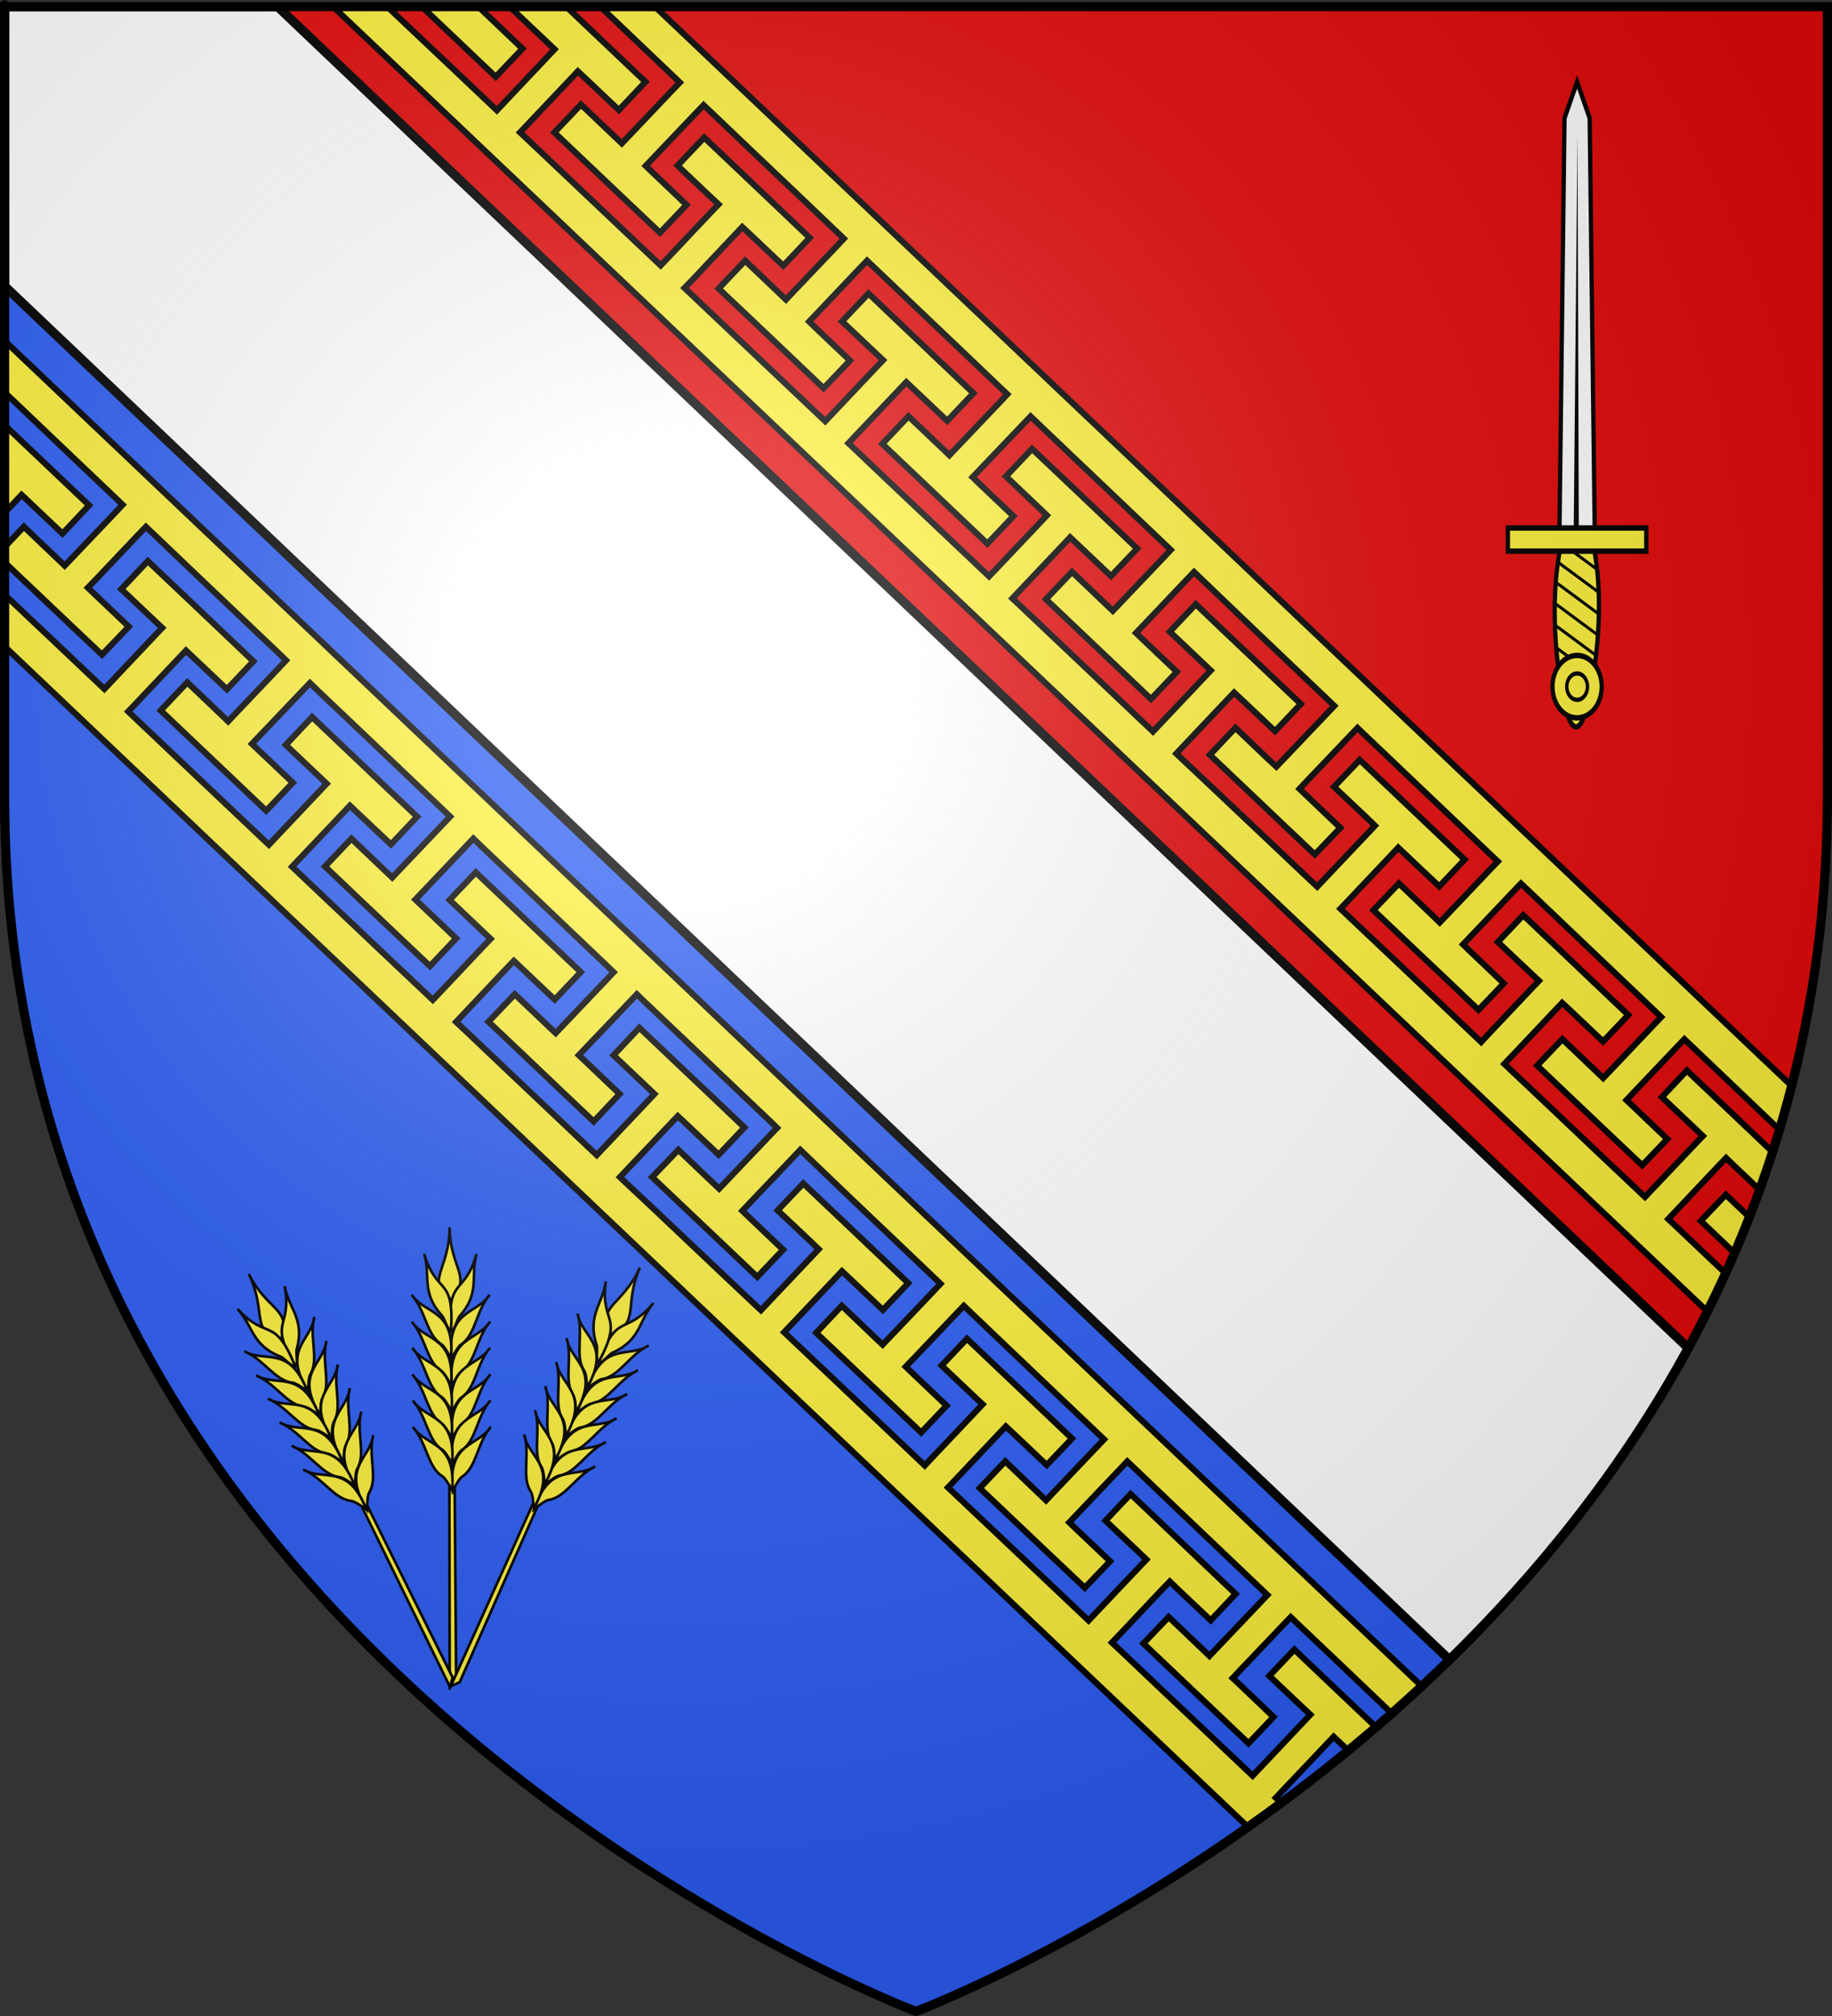
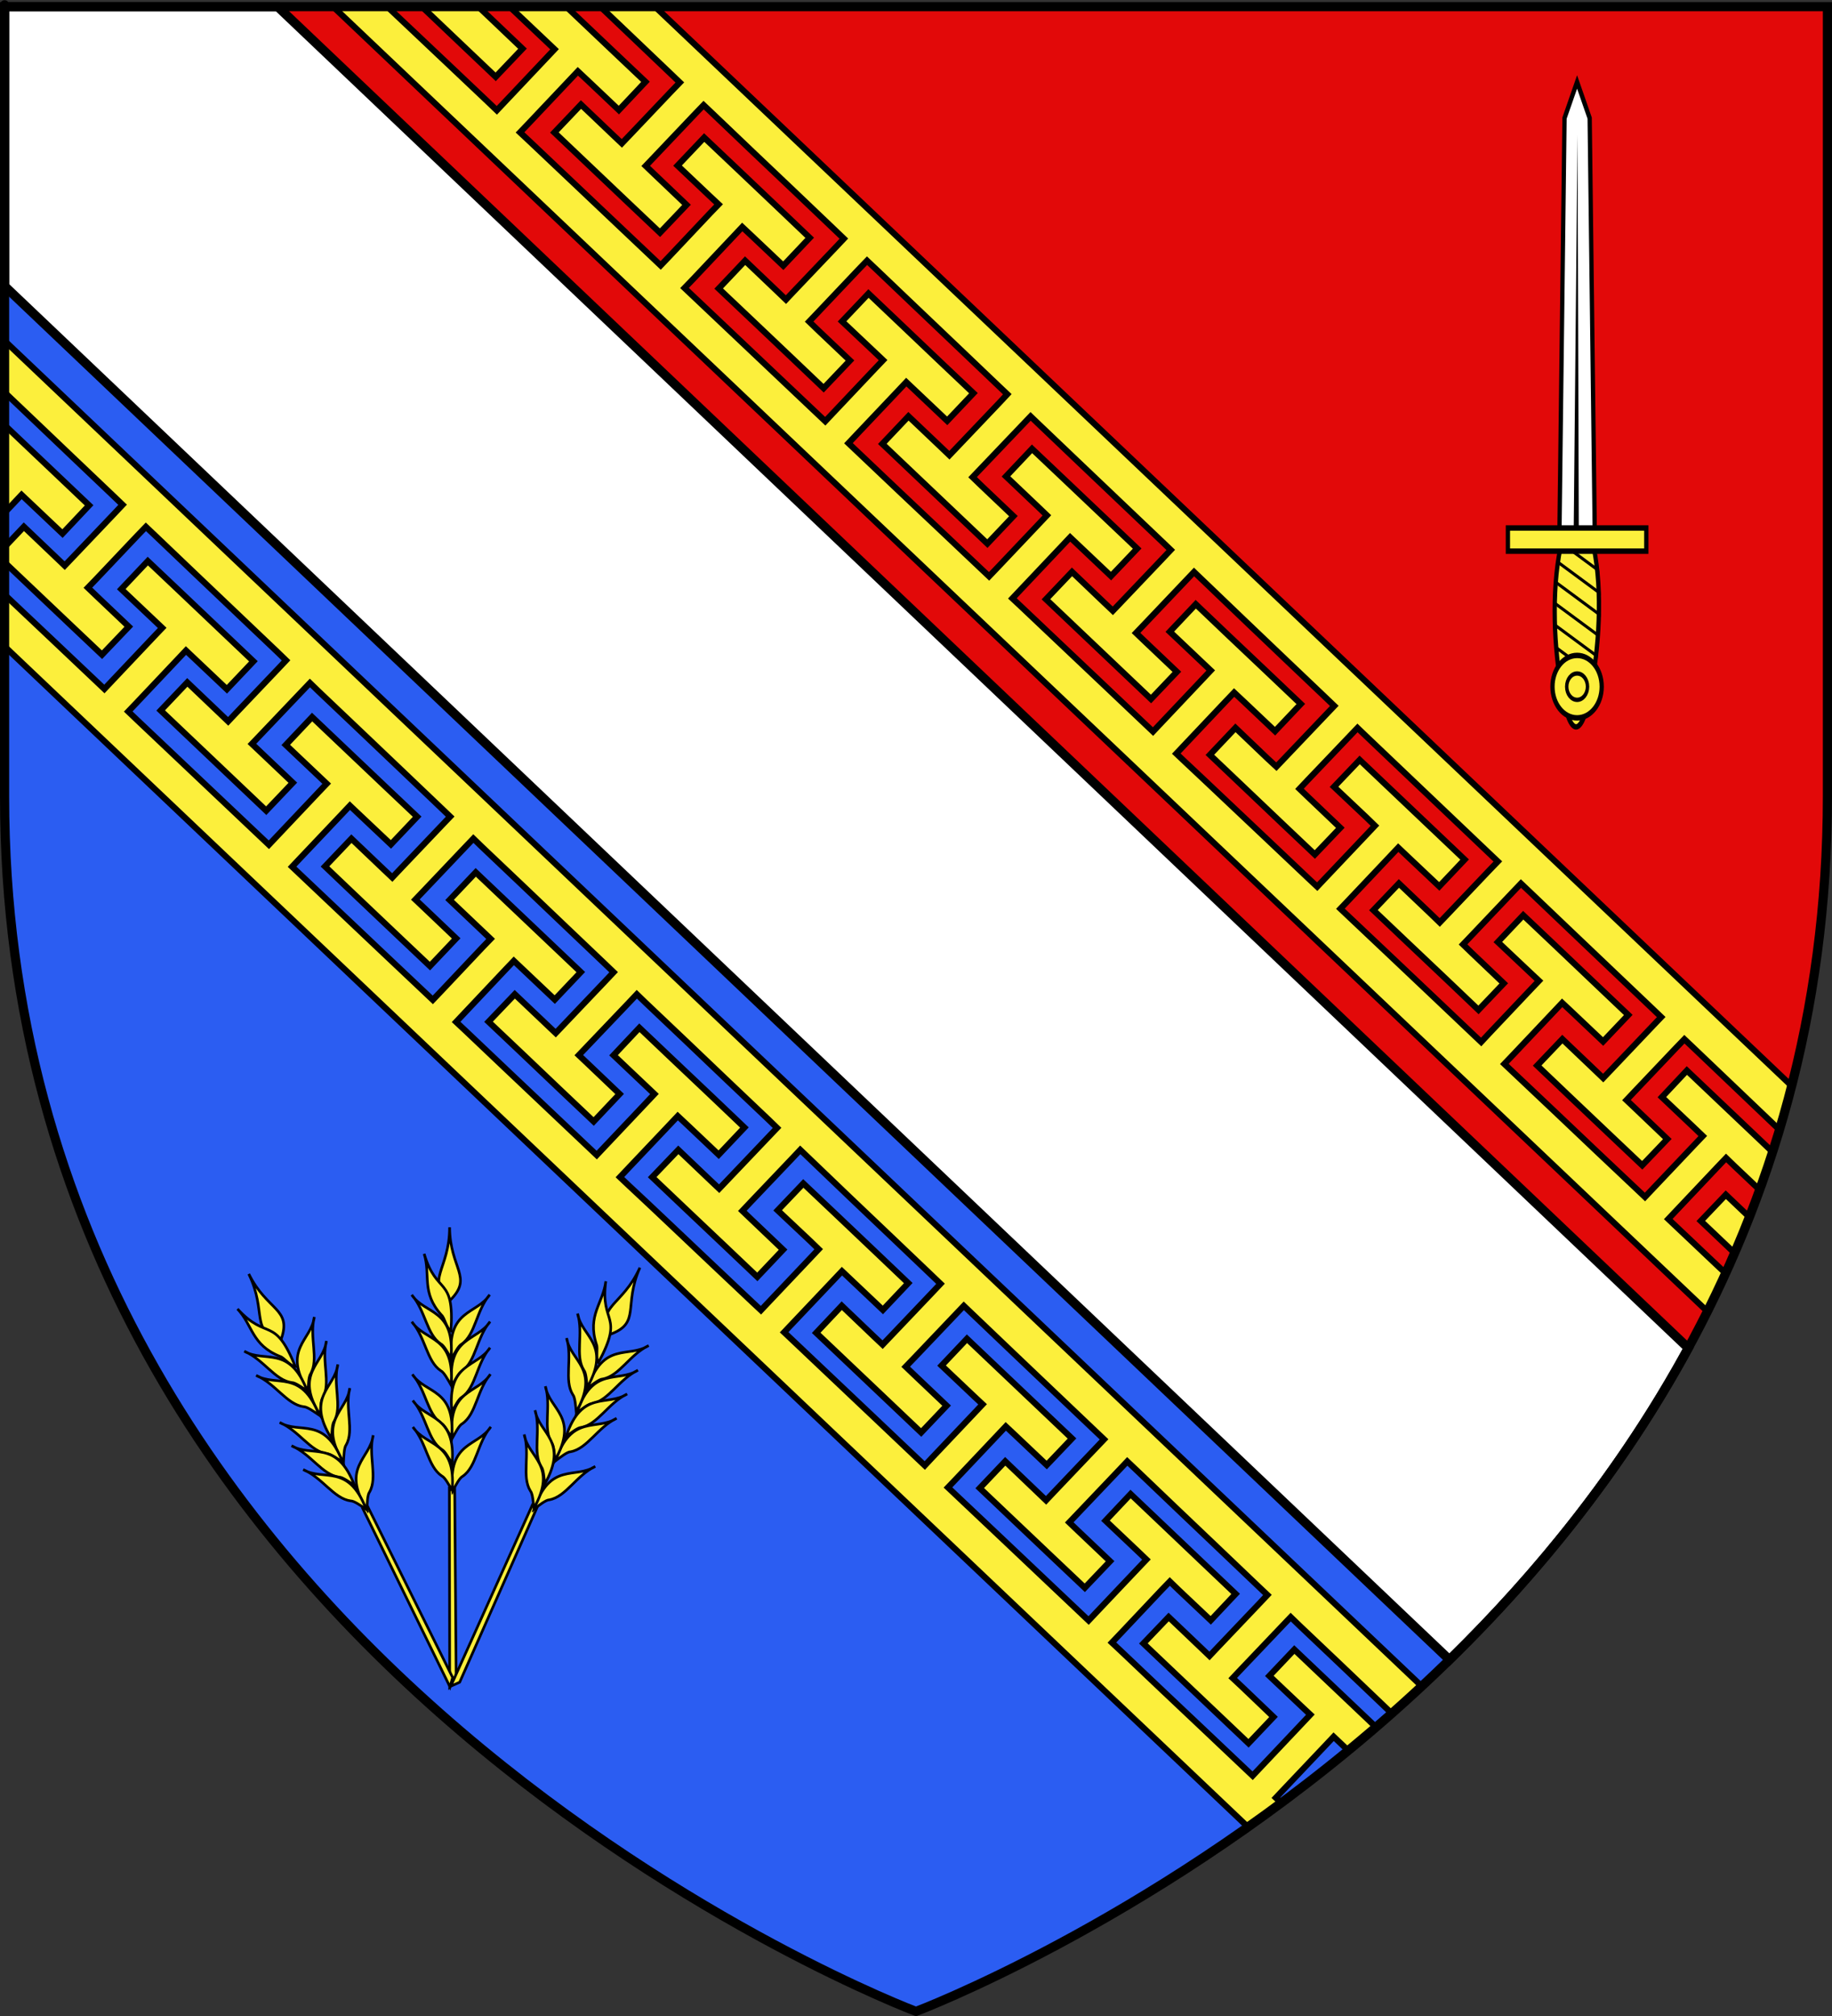
<svg xmlns="http://www.w3.org/2000/svg" xmlns:ns1="http://sodipodi.sourceforge.net/DTD/sodipodi-0.dtd" xmlns:ns2="http://www.inkscape.org/namespaces/inkscape" xmlns:xlink="http://www.w3.org/1999/xlink" height="660" width="600" version="1.0" id="svg2" ns1:version="0.32" ns2:version="0.45.1" ns1:docname="Blason_ville_fr_Mailly-le_Camp_(Aube).svg" ns1:docbase="\Users\Augustin\Documents\heral\communes\Aube" ns2:export-filename="/Users/olivier/Desktop/Blason Rouge/Blason_Vide_3D.png" ns2:export-xdpi="144" ns2:export-ydpi="144" ns2:output_extension="org.inkscape.output.svg.inkscape">
  <rect width="100%" height="100%" fill="#333333" stroke="none" />
  <ns1:namedview ns2:window-height="750" ns2:window-width="1280" ns2:pageshadow="2" ns2:pageopacity="0.0" guidetolerance="10.0" gridtolerance="10.0" objecttolerance="10.0" borderopacity="1.0" bordercolor="#666666" pagecolor="#ffffff" id="base" showgrid="false" height="660px" ns2:zoom="0.77272694" ns2:cx="299.99999" ns2:cy="329.99986" ns2:window-x="-8" ns2:window-y="-8" ns2:current-layer="layer4" showguides="true" ns2:guide-bbox="true" />
  <desc id="desc4">Flag of Canton of Valais (Wallis)</desc>
  <defs id="defs6">
    <linearGradient id="linearGradient2893">
      <stop style="stop-color:white;stop-opacity:0.314;" offset="0" id="stop2895" />
      <stop id="stop2897" offset="0.19" style="stop-color:white;stop-opacity:0.251;" />
      <stop style="stop-color:#6b6b6b;stop-opacity:0.125;" offset="0.6" id="stop2901" />
      <stop style="stop-color:black;stop-opacity:0.125;" offset="1" id="stop2899" />
    </linearGradient>
    <radialGradient ns2:collect="always" xlink:href="#linearGradient2893" id="radialGradient3163" gradientUnits="userSpaceOnUse" gradientTransform="matrix(1.353,0,0,1.349,-77.629,-85.747)" cx="221.445" cy="226.331" fx="221.445" fy="226.331" r="300" />
    <linearGradient y2="272.362" x2="442.548" y1="272.362" x1="3.506" gradientTransform="matrix(0.209,0,0,0.209,-180.174,206.924)" gradientUnits="userSpaceOnUse" id="linearGradient4841" xlink:href="#linearGradient1732" ns2:collect="always" />
    <linearGradient y2="272.362" x2="442.548" y1="272.362" x1="3.506" gradientTransform="matrix(0.209,0,0,0.209,-225.237,175.99)" gradientUnits="userSpaceOnUse" id="linearGradient4839" xlink:href="#linearGradient1732" ns2:collect="always" />
    <linearGradient y2="272.362" x2="442.548" y1="272.362" x1="3.506" gradientTransform="matrix(0.209,0,0,0.209,-225.237,175.99)" gradientUnits="userSpaceOnUse" id="linearGradient4837" xlink:href="#linearGradient1732" ns2:collect="always" />
    <linearGradient y2="272.362" x2="442.548" y1="272.362" x1="3.506" gradientTransform="matrix(0.209,0,0,0.209,-225.237,175.99)" gradientUnits="userSpaceOnUse" id="linearGradient4835" xlink:href="#linearGradient1732" ns2:collect="always" />
    <linearGradient y2="272.362" x2="442.548" y1="272.362" x1="3.506" gradientTransform="matrix(0.209,0,0,0.209,-225.237,175.99)" gradientUnits="userSpaceOnUse" id="linearGradient4833" xlink:href="#linearGradient1732" ns2:collect="always" />
    <linearGradient y2="272.362" x2="442.548" y1="272.362" x1="3.506" gradientTransform="matrix(0.209,0,0,0.209,-225.237,175.99)" gradientUnits="userSpaceOnUse" id="linearGradient4831" xlink:href="#linearGradient1732" ns2:collect="always" />
    <linearGradient y2="272.362" x2="442.548" y1="272.362" x1="3.506" gradientTransform="matrix(0.209,0,0,0.209,-225.237,175.99)" gradientUnits="userSpaceOnUse" id="linearGradient4829" xlink:href="#linearGradient1732" ns2:collect="always" />
    <linearGradient y2="272.362" x2="442.548" y1="272.362" x1="3.506" gradientTransform="matrix(0.209,0,0,0.209,-225.237,175.99)" gradientUnits="userSpaceOnUse" id="linearGradient4827" xlink:href="#linearGradient1732" ns2:collect="always" />
    <linearGradient y2="272.362" x2="442.548" y1="272.362" x1="3.506" gradientTransform="matrix(0.209,0,0,0.209,-225.237,175.99)" gradientUnits="userSpaceOnUse" id="linearGradient4825" xlink:href="#linearGradient1732" ns2:collect="always" />
    <linearGradient y2="272.362" x2="442.548" y1="272.362" x1="3.506" gradientTransform="matrix(0.209,0,0,0.209,-225.237,175.99)" gradientUnits="userSpaceOnUse" id="linearGradient4823" xlink:href="#linearGradient1732" ns2:collect="always" />
    <linearGradient y2="272.362" x2="442.548" y1="272.362" x1="3.506" gradientTransform="matrix(0.209,0,0,0.209,-225.237,175.99)" gradientUnits="userSpaceOnUse" id="linearGradient4821" xlink:href="#linearGradient1732" ns2:collect="always" />
    <linearGradient y2="272.362" x2="442.548" y1="272.362" x1="3.506" gradientTransform="matrix(0.209,0,0,0.209,-225.237,175.99)" gradientUnits="userSpaceOnUse" id="linearGradient4819" xlink:href="#linearGradient1732" ns2:collect="always" />
    <linearGradient y2="272.362" x2="442.548" y1="272.362" x1="3.506" gradientTransform="matrix(0.209,0,0,0.209,-225.237,175.99)" gradientUnits="userSpaceOnUse" id="linearGradient4817" xlink:href="#linearGradient1732" ns2:collect="always" />
    <linearGradient y2="272.362" x2="442.548" y1="272.362" x1="3.506" gradientTransform="matrix(0.209,0,0,0.209,-225.237,175.99)" gradientUnits="userSpaceOnUse" id="linearGradient4815" xlink:href="#linearGradient1732" ns2:collect="always" />
    <linearGradient y2="272.362" x2="442.548" y1="272.362" x1="3.506" gradientTransform="matrix(0.209,0,0,0.209,-225.237,175.99)" gradientUnits="userSpaceOnUse" id="linearGradient4813" xlink:href="#linearGradient1732" ns2:collect="always" />
    <linearGradient y2="272.362" x2="442.548" y1="272.362" x1="3.506" gradientTransform="matrix(0.209,0,0,0.209,-225.237,175.99)" gradientUnits="userSpaceOnUse" id="linearGradient4811" xlink:href="#linearGradient1732" ns2:collect="always" />
    <linearGradient y2="272.362" x2="442.548" y1="272.362" x1="3.506" gradientTransform="matrix(0.209,0,0,0.209,-225.237,175.99)" gradientUnits="userSpaceOnUse" id="linearGradient4809" xlink:href="#linearGradient1732" ns2:collect="always" />
    <linearGradient y2="272.362" x2="442.548" y1="272.362" x1="3.506" gradientTransform="matrix(0.209,0,0,0.209,-225.237,175.99)" gradientUnits="userSpaceOnUse" id="linearGradient4807" xlink:href="#linearGradient1732" ns2:collect="always" />
    <linearGradient y2="272.362" x2="442.548" y1="272.362" x1="3.506" gradientTransform="matrix(0.209,0,0,0.209,-225.237,175.99)" gradientUnits="userSpaceOnUse" id="linearGradient4805" xlink:href="#linearGradient1732" ns2:collect="always" />
    <linearGradient y2="272.362" x2="442.548" y1="272.362" x1="3.506" gradientTransform="matrix(0.209,0,0,0.209,-225.237,175.99)" gradientUnits="userSpaceOnUse" id="linearGradient4803" xlink:href="#linearGradient1732" ns2:collect="always" />
    <linearGradient y2="272.362" x2="442.548" y1="272.362" x1="3.506" gradientTransform="matrix(0.209,0,0,0.209,-225.237,175.99)" gradientUnits="userSpaceOnUse" id="linearGradient4801" xlink:href="#linearGradient1732" ns2:collect="always" />
    <linearGradient y2="272.362" x2="442.548" y1="272.362" x1="3.506" gradientTransform="matrix(0.209,0,0,0.209,-225.237,175.99)" gradientUnits="userSpaceOnUse" id="linearGradient4799" xlink:href="#linearGradient1732" ns2:collect="always" />
    <linearGradient gradientUnits="userSpaceOnUse" xlink:href="#linearGradient1732" id="linearGradient2433" y2="96.5" x2="180" y1="92.5" x1="171" />
    <linearGradient gradientTransform="translate(-1.428571e-5,-5.714286e-5)" gradientUnits="userSpaceOnUse" xlink:href="#linearGradient1732" id="linearGradient1561" y2="467.622" x2="124.137" y1="496.131" x1="94.281" />
    <linearGradient gradientTransform="translate(-1.428571e-5,-5.714286e-5)" gradientUnits="userSpaceOnUse" xlink:href="#linearGradient1732" id="linearGradient1559" y2="185.716" x2="296.929" y1="176.249" x1="270.496" />
    <linearGradient gradientTransform="translate(-1.428571e-5,-5.714286e-5)" gradientUnits="userSpaceOnUse" xlink:href="#linearGradient1732" id="linearGradient1557" y2="101.814" x2="193.021" y1="75.234" x1="179.583" />
    <linearGradient gradientTransform="translate(-1.428571e-5,-5.714286e-5)" gradientUnits="userSpaceOnUse" xlink:href="#linearGradient1732" id="linearGradient1555" y2="90.412" x2="137.605" y1="75.234" x1="112.239" />
    <linearGradient gradientTransform="translate(-1.428571e-5,-5.714286e-5)" gradientUnits="userSpaceOnUse" xlink:href="#linearGradient1732" id="linearGradient1553" y2="137.971" x2="124.361" y1="139.21" x1="87.547" />
    <linearGradient gradientTransform="translate(-1.428571e-5,-5.714286e-5)" gradientUnits="userSpaceOnUse" xlink:href="#linearGradient1732" id="linearGradient1551" y2="137.971" x2="157.2" y1="115.64" x1="124.585" />
    <linearGradient gradientTransform="translate(-1.428571e-5,-5.714286e-5)" gradientUnits="userSpaceOnUse" xlink:href="#linearGradient1732" id="linearGradient1549" y2="213.55" x2="211.83" y1="217.778" x1="177.338" />
    <linearGradient id="linearGradient1732">
      <stop id="stop1734" offset="0" style="stop-color:#ffffff;stop-opacity:1" />
      <stop id="stop1736" offset="1" style="stop-color:#ffffff;stop-opacity:1" />
    </linearGradient>
    <linearGradient gradientTransform="translate(75.923,47.102)" gradientUnits="userSpaceOnUse" xlink:href="#linearGradient1732" id="linearGradient1397" y2="48.303" x2="243.124" y1="51.421" x1="241.143" />
    <linearGradient gradientTransform="translate(-1.428571e-5,-5.714286e-5)" gradientUnits="userSpaceOnUse" xlink:href="#linearGradient1732" id="linearGradient1682" y2="546.905" x2="341.27" y1="571.111" x1="337.302" />
    <linearGradient gradientTransform="translate(-1.428571e-5,-5.714286e-5)" gradientUnits="userSpaceOnUse" xlink:href="#linearGradient1732" id="linearGradient1674" y2="547.595" x2="319.151" y1="566.746" x1="300" />
    <linearGradient gradientTransform="translate(-1.428571e-5,-5.714286e-5)" gradientUnits="userSpaceOnUse" xlink:href="#linearGradient1732" id="linearGradient1666" y2="534.603" x2="312.302" y1="534.206" x1="266.27" />
    <linearGradient gradientTransform="translate(-1.428571e-5,-5.714286e-5)" gradientUnits="userSpaceOnUse" xlink:href="#linearGradient1732" id="linearGradient1658" y2="513.175" x2="321.825" y1="493.73" x1="292.857" />
    <linearGradient gradientTransform="translate(-1.428571e-5,-5.714286e-5)" gradientUnits="userSpaceOnUse" xlink:href="#linearGradient1732" id="linearGradient1650" y2="458.413" x2="186.508" y1="491.746" x1="186.508" />
    <linearGradient gradientTransform="translate(-1.428571e-5,-5.714286e-5)" gradientUnits="userSpaceOnUse" xlink:href="#linearGradient1732" id="linearGradient1642" y2="454.048" x2="163.889" y1="488.968" x1="143.651" />
    <linearGradient gradientTransform="translate(-1.428571e-5,-5.714286e-5)" gradientUnits="userSpaceOnUse" xlink:href="#linearGradient1732" id="linearGradient1582" y2="242.341" x2="130.357" y1="225.278" x1="107.143" />
    <linearGradient gradientTransform="translate(-1.428571e-5,-5.714286e-5)" gradientUnits="userSpaceOnUse" xlink:href="#linearGradient1732" id="linearGradient1622" y2="415.357" x2="166.667" y1="395.317" x1="131.151" />
    <linearGradient gradientTransform="translate(-1.428571e-5,-5.714286e-5)" gradientUnits="userSpaceOnUse" xlink:href="#linearGradient1732" id="linearGradient1614" y2="294.722" x2="136.325" y1="312.778" x1="118.452" />
    <linearGradient gradientTransform="translate(-1.428571e-5,-5.714286e-5)" gradientUnits="userSpaceOnUse" xlink:href="#linearGradient1732" id="linearGradient1606" y2="280.635" x2="118.056" y1="297.103" x1="88.492" />
    <linearGradient gradientTransform="translate(-1.428571e-5,-5.714286e-5)" gradientUnits="userSpaceOnUse" xlink:href="#linearGradient1732" id="linearGradient1598" y2="257.619" x2="115.675" y1="260.595" x1="84.127" />
    <linearGradient gradientTransform="translate(-1.428571e-5,-5.714286e-5)" gradientUnits="userSpaceOnUse" xlink:href="#linearGradient1732" id="linearGradient1590" y2="258.413" x2="113.69" y1="264.167" x1="82.143" />
    <linearGradient gradientTransform="translate(-1.428571e-5,-5.714286e-5)" gradientUnits="userSpaceOnUse" xlink:href="#linearGradient1732" id="linearGradient1800" y2="166.385" x2="139.396" y1="191.963" x1="107.75" />
  </defs>
  <g ns2:groupmode="layer" id="layer3" ns2:label="Fond écu" style="opacity:1;display:inline" ns1:insensitive="true">
    <path style="fill:#2b5df2;fill-opacity:1;fill-rule:evenodd;stroke:none;stroke-width:1px;stroke-linecap:butt;stroke-linejoin:miter;stroke-opacity:1" d="M 1.5,4 L 1.5,260.719 C 1.5,546.17 300,658.5 300,658.5 C 300,658.5 418.82,613.716 506.531,509 L 1.5,4 z " id="path2267" />
    <path style="fill:#e20909;fill-opacity:1;fill-rule:evenodd;stroke:none;stroke-width:1px;stroke-linecap:butt;stroke-linejoin:miter;stroke-opacity:1" d="M 1.5,4 L 506.531,509 C 557.827,447.76 598.5,366.055 598.5,260.719 C 598.5,-24.733 598.5,2.188 598.5,2.188 L 1.5,2.188 L 1.5,4 z " id="path2855" />
    <path style="opacity:1;fill:#ffffff;fill-opacity:1;fill-rule:evenodd;stroke:#000000;stroke-width:3;stroke-linecap:butt;stroke-linejoin:miter;stroke-miterlimit:4;stroke-dasharray:none;stroke-opacity:1;display:inline" d="M 1.5,2.188 L 1.5,93.656 L 474.719,543.375 C 503.603,515.133 531.177,481.287 552.938,441.344 L 90.938,2.188 L 1.5,2.188 z " id="path2990" />
    <path style="opacity:1;fill:#fcef3c;fill-opacity:1;fill-rule:evenodd;stroke:#000000;stroke-width:2;stroke-linecap:butt;stroke-linejoin:miter;stroke-miterlimit:4;stroke-dasharray:none;stroke-opacity:1;display:inline" d="M 109.094,2.188 L 385.719,264.719 L 559.188,429.344 C 561.24,425.239 563.233,421.071 565.156,416.844 L 562.719,414.562 L 549.281,401.844 L 546.375,399.094 L 549,396.312 L 562.656,381.875 L 565.312,379.094 L 568.188,381.875 L 576.281,389.531 C 577.761,385.445 579.181,381.315 580.531,377.125 L 576.406,373.188 L 562.969,360.438 L 552.469,350.469 L 544.281,359.188 L 554.781,369.125 L 557.688,371.906 L 555.062,374.656 L 541.375,389.094 L 538.75,391.875 L 535.844,389.125 L 522.406,376.438 L 509,363.719 L 495.594,351.062 L 492.688,348.312 L 495.344,345.531 L 509,331.094 L 511.625,328.312 L 514.531,331.031 L 525.031,340.969 L 533.281,332.281 L 522.781,322.312 L 509.406,309.594 L 498.875,299.625 L 490.562,308.406 L 501.125,318.375 L 504.031,321.094 L 501.375,323.875 L 487.719,338.312 L 485.094,341.125 L 482.188,338.375 L 468.75,325.625 L 455.344,312.938 L 441.906,300.25 L 439,297.5 L 441.656,294.719 L 455.312,280.281 L 457.938,277.5 L 460.844,280.25 L 471.375,290.188 L 479.688,281.406 L 469.188,271.438 L 455.781,258.719 L 445.312,248.781 L 436.906,257.594 L 447.438,267.531 L 450.312,270.312 L 447.688,273.094 L 434.031,287.5 L 431.406,290.281 L 428.5,287.562 L 415.094,274.875 L 401.625,262.156 L 394.844,255.75 L 388.156,249.469 L 385.25,246.719 L 387.875,243.938 L 401.531,229.5 L 404.188,226.719 L 407.094,229.438 L 417.594,239.375 L 426.031,230.469 L 415.531,220.5 L 402.125,207.812 L 391.625,197.812 L 383.125,206.812 L 393.656,216.781 L 396.531,219.5 L 393.906,222.281 L 380.25,236.719 L 377.625,239.5 L 374.719,236.75 L 361.312,224.031 L 347.906,211.344 L 334.469,198.625 L 331.562,195.906 L 334.188,193.125 L 347.844,178.688 L 350.469,175.906 L 353.375,178.656 L 363.875,188.594 L 372.438,179.594 L 361.938,169.625 L 348.531,156.906 L 338,146.938 L 329.469,155.969 L 339.969,165.938 L 342.875,168.719 L 340.25,171.5 L 326.594,185.906 L 323.938,188.688 L 321.062,185.969 L 307.625,173.25 L 294.188,160.562 L 280.781,147.844 L 277.875,145.094 L 280.5,142.312 L 294.188,127.875 L 296.812,125.094 L 299.719,127.844 L 310.219,137.781 L 318.812,128.719 L 308.312,118.781 L 294.938,106.062 L 284.438,96.094 L 275.781,105.219 L 286.312,115.156 L 289.219,117.906 L 286.562,120.688 L 272.906,135.125 L 270.281,137.906 L 267.375,135.156 L 253.969,122.469 L 240.531,109.75 L 227.125,97.062 L 224.188,94.281 L 226.844,91.531 L 240.469,77.094 L 243.094,74.312 L 246.031,77.062 L 256.531,87 L 265.188,77.844 L 254.719,67.875 L 241.125,54.969 L 230.625,45.031 L 221.906,54.219 L 232.406,64.156 L 235.344,66.906 L 232.656,69.688 L 219.031,84.125 L 216.375,86.906 L 213.469,84.156 L 200.062,71.469 L 186.656,58.781 L 173.25,46.094 L 170.312,43.344 L 172.969,40.562 L 186.625,26.125 L 189.25,23.344 L 192.188,26.094 L 202.688,36.031 L 211.406,26.781 L 200.906,16.844 L 187.5,4.125 L 185.469,2.188 L 169.406,2.188 L 168.219,3.438 L 178.719,13.375 L 181.625,16.125 L 179,18.906 L 165.344,33.344 L 162.719,36.125 L 159.812,33.344 L 146.406,20.656 L 133,8 L 126.844,2.188 L 109.094,2.188 z M 138.188,2.188 L 138.469,2.469 L 151.844,15.188 L 162.344,25.156 L 171.125,15.938 L 160.656,5.969 L 157.75,3.219 L 158.719,2.188 L 138.188,2.188 z M 196.625,2.188 L 206.406,11.5 L 219.75,24.219 L 222.656,27 L 220,29.75 L 206.312,44.156 L 203.656,46.938 L 200.75,44.188 L 190.281,34.219 L 181.562,43.375 L 192.062,53.344 L 205.656,66.25 L 216.156,76.188 L 224.844,67.062 L 214.375,57.094 L 211.469,54.312 L 214.094,51.562 L 227.781,37.156 L 230.438,34.406 L 233.344,37.156 L 246.719,49.906 L 260.125,62.625 L 273.5,75.375 L 276.375,78.125 L 273.75,80.906 L 260.062,95.281 L 257.406,98.094 L 254.5,95.312 L 244.031,85.344 L 235.375,94.469 L 245.875,104.406 L 259.281,117.125 L 269.75,127.094 L 278.375,118.031 L 267.875,108.062 L 265,105.281 L 267.625,102.531 L 281.312,88.094 L 283.969,85.344 L 286.875,88.094 L 300.25,100.844 L 313.625,113.562 L 327.031,126.344 L 329.906,129.062 L 327.281,131.875 L 313.594,146.25 L 310.938,149.031 L 308.031,146.25 L 297.531,136.281 L 288.969,145.312 L 299.469,155.281 L 312.875,168 L 323.375,177.969 L 331.906,168.969 L 321.406,159 L 318.531,156.219 L 321.156,153.469 L 334.875,139.094 L 337.531,136.312 L 340.406,139.062 L 353.781,151.812 L 367.156,164.531 L 380.562,177.281 L 383.438,180.031 L 380.812,182.812 L 367.125,197.188 L 364.469,199.969 L 361.594,197.25 L 351.094,187.219 L 342.562,196.188 L 353.062,206.156 L 366.469,218.875 L 376.969,228.844 L 385.438,219.938 L 374.938,209.969 L 372.062,207.219 L 374.719,204.438 L 388.406,190.031 L 391.062,187.25 L 393.969,190.031 L 400.594,196.375 L 407.312,202.812 L 420.719,215.594 L 434.125,228.344 L 437,231.094 L 434.344,233.875 L 420.656,248.25 L 418.031,251 L 415.094,248.281 L 404.625,238.281 L 396.25,247.125 L 406.75,257.094 L 420.125,269.812 L 430.625,279.75 L 438.969,271 L 428.5,261.031 L 425.594,258.25 L 428.219,255.469 L 441.969,241.062 L 444.594,238.312 L 447.469,241.062 L 460.844,253.781 L 474.25,266.531 L 487.656,279.281 L 490.562,282.031 L 487.875,284.812 L 474.188,299.219 L 471.531,302 L 468.656,299.219 L 458.156,289.219 L 449.812,297.969 L 460.344,307.969 L 473.75,320.656 L 484.219,330.625 L 492.5,321.938 L 482.031,311.969 L 479.156,309.188 L 481.781,306.438 L 495.469,292.031 L 498.125,289.25 L 501.031,292 L 514.375,304.719 L 527.781,317.469 L 541.156,330.188 L 544.062,332.969 L 541.406,335.75 L 527.719,350.156 L 525.062,352.938 L 522.156,350.156 L 511.688,340.188 L 503.438,348.844 L 513.906,358.812 L 527.344,371.562 L 537.844,381.5 L 546.062,372.906 L 535.594,362.906 L 532.688,360.156 L 535.312,357.375 L 549,342.969 L 551.656,340.219 L 554.562,342.969 L 567.938,355.719 L 581.281,368.438 L 582.781,369.875 C 584.197,365.147 585.539,360.358 586.781,355.5 L 409.062,186.812 L 214.531,2.188 L 196.625,2.188 z M 1.5,111.562 L 1.5,128.438 L 10.531,137.031 L 23.875,149.75 L 37.25,162.469 L 40.156,165.25 L 37.531,168.031 L 23.844,182.406 L 21.188,185.188 L 18.281,182.406 L 7.812,172.438 L 1.5,179.094 L 1.5,184.094 L 9.5,191.688 L 22.906,204.406 L 33.406,214.344 L 42.188,205.156 L 31.688,195.188 L 28.781,192.406 L 31.438,189.656 L 45.125,175.219 L 47.781,172.469 L 50.688,175.219 L 64.062,187.969 L 77.438,200.688 L 90.812,213.406 L 93.688,216.188 L 91.062,218.969 L 77.375,233.344 L 74.719,236.156 L 71.812,233.375 L 61.344,223.406 L 52.625,232.594 L 63.094,242.531 L 76.688,255.438 L 87.188,265.406 L 95.906,256.25 L 85.406,246.281 L 82.5,243.531 L 85.156,240.75 L 98.844,226.375 L 101.5,223.594 L 104.375,226.375 L 117.781,239.094 L 131.188,251.844 L 144.531,264.562 L 147.438,267.344 L 144.812,270.094 L 131.094,284.5 L 128.469,287.281 L 125.562,284.531 L 115.094,274.562 L 106.438,283.656 L 116.906,293.625 L 130.312,306.344 L 140.812,316.281 L 149.406,307.219 L 138.938,297.25 L 136.031,294.5 L 138.688,291.719 L 152.375,277.312 L 155.031,274.531 L 157.906,277.312 L 171.312,290.031 L 184.688,302.781 L 198.094,315.531 L 200.969,318.281 L 198.344,321.062 L 184.625,335.469 L 182,338.219 L 179.094,335.469 L 168.594,325.5 L 160,334.5 L 170.531,344.469 L 183.906,357.188 L 194.438,367.156 L 202.938,358.156 L 192.469,348.188 L 189.562,345.438 L 192.219,342.656 L 205.938,328.281 L 208.562,325.5 L 211.438,328.281 L 224.844,341 L 238.219,353.75 L 251.625,366.469 L 254.5,369.25 L 251.875,372 L 238.156,386.406 L 235.531,389.156 L 232.656,386.438 L 222.156,376.438 L 213.594,385.375 L 224.125,395.375 L 237.531,408.062 L 248.031,418.031 L 256.469,409.125 L 246,399.156 L 243.125,396.406 L 245.75,393.625 L 259.469,379.219 L 262.094,376.438 L 265,379.219 L 271.656,385.594 L 278.375,392.031 L 291.781,404.781 L 305.156,417.531 L 308.031,420.281 L 305.406,423.062 L 291.719,437.438 L 289.062,440.219 L 286.156,437.469 L 275.688,427.469 L 267.312,436.344 L 277.781,446.281 L 291.188,459 L 301.688,468.969 L 310.031,460.188 L 299.531,450.219 L 296.625,447.438 L 299.281,444.688 L 313,430.281 L 315.656,427.5 L 318.531,430.25 L 331.906,443 L 345.281,455.719 L 358.688,468.469 L 361.594,471.219 L 358.938,474 L 345.219,488.406 L 342.594,491.188 L 339.719,488.438 L 329.219,478.406 L 320.875,487.188 L 331.375,497.156 L 344.781,509.875 L 355.281,519.812 L 363.562,511.125 L 353.062,501.156 L 350.188,498.406 L 352.844,495.625 L 366.531,481.25 L 369.188,478.438 L 372.094,481.188 L 385.438,493.938 L 398.812,506.656 L 412.188,519.406 L 415.094,522.156 L 412.469,524.938 L 398.75,539.344 L 396.125,542.125 L 393.219,539.344 L 382.75,529.375 L 374.469,538.031 L 384.969,548 L 398.406,560.75 L 408.906,570.719 L 417.094,562.094 L 406.625,552.094 L 403.719,549.375 L 406.375,546.562 L 420.062,532.188 L 422.719,529.406 L 425.594,532.188 L 439,544.906 L 452.344,557.625 L 455.812,560.938 C 459.093,558.04 462.36,555.068 465.625,552.031 L 280.125,376 L 1.5,111.562 z M 1.5,139.156 L 1.5,167.875 L 4.438,164.781 L 7.062,162 L 9.969,164.75 L 20.469,174.688 L 29.188,165.438 L 18.719,155.5 L 5.312,142.781 L 1.5,139.156 z M 48.406,183.688 L 39.719,192.875 L 50.219,202.812 L 53.125,205.562 L 50.469,208.344 L 36.812,222.781 L 34.188,225.562 L 31.281,222.812 L 17.875,210.125 L 4.438,197.438 L 1.5,194.656 L 1.5,211.625 L 203.531,403.375 L 408.719,598.125 C 412.315,595.584 415.97,592.962 419.625,590.25 L 417.844,588.562 L 420.469,585.781 L 434.156,571.344 L 436.781,568.562 L 439.688,571.312 L 441.562,573.094 C 444.589,570.604 447.626,568.045 450.656,565.438 L 447.812,562.719 L 434.406,550 L 423.906,540.031 L 415.719,548.656 L 426.219,558.594 L 429.156,561.344 L 426.531,564.125 L 412.875,578.562 L 410.25,581.344 L 407.312,578.562 L 393.906,565.875 L 380.5,553.219 L 367.094,540.5 L 364.156,537.75 L 366.812,534.969 L 380.438,520.531 L 383.125,517.75 L 386,520.531 L 396.531,530.469 L 404.688,521.812 L 394.188,511.844 L 380.781,499.094 L 370.281,489.125 L 362.062,497.844 L 372.562,507.781 L 375.469,510.562 L 372.844,513.312 L 359.156,527.75 L 356.531,530.531 L 353.625,527.781 L 340.219,515.094 L 326.781,502.375 L 313.375,489.719 L 310.469,486.969 L 313.125,484.188 L 326.781,469.75 L 329.406,466.969 L 332.312,469.688 L 342.812,479.625 L 351.094,470.938 L 340.594,460.969 L 327.188,448.25 L 316.688,438.281 L 308.375,447.062 L 318.906,457.031 L 321.812,459.75 L 319.188,462.531 L 305.5,476.969 L 302.875,479.781 L 299.969,477.031 L 286.531,464.281 L 273.125,451.594 L 259.719,438.906 L 256.812,436.156 L 259.438,433.375 L 273.125,418.938 L 275.75,416.156 L 278.656,418.906 L 289.156,428.844 L 297.469,420.062 L 287,410.094 L 273.594,397.375 L 263.094,387.438 L 254.688,396.25 L 265.25,406.188 L 268.125,408.969 L 265.5,411.75 L 251.844,426.156 L 249.219,428.938 L 246.312,426.219 L 232.875,413.531 L 219.438,400.812 L 212.656,394.406 L 205.938,388.125 L 203.031,385.375 L 205.656,382.594 L 219.344,368.156 L 221.969,365.375 L 224.875,368.094 L 235.375,378.031 L 243.812,369.125 L 233.344,359.156 L 219.938,346.469 L 209.406,336.469 L 200.938,345.469 L 211.469,355.438 L 214.344,358.156 L 211.719,360.938 L 198.062,375.375 L 195.438,378.156 L 192.531,375.406 L 179.094,362.688 L 165.688,350 L 152.281,337.281 L 149.375,334.562 L 152,331.781 L 165.625,317.344 L 168.281,314.562 L 171.188,317.312 L 181.688,327.25 L 190.219,318.25 L 179.719,308.281 L 166.312,295.562 L 155.812,285.594 L 147.25,294.625 L 157.75,304.594 L 160.688,307.375 L 158.031,310.125 L 144.406,324.562 L 141.75,327.344 L 138.875,324.625 L 125.406,311.906 L 112,299.219 L 98.562,286.5 L 95.656,283.75 L 98.281,280.969 L 111.969,266.531 L 114.594,263.75 L 117.5,266.5 L 128.031,276.438 L 136.625,267.375 L 126.125,257.438 L 112.719,244.719 L 102.219,234.75 L 93.594,243.875 L 104.094,253.812 L 107,256.562 L 104.344,259.344 L 90.688,273.781 L 88.062,276.562 L 85.156,273.812 L 71.75,261.125 L 58.312,248.406 L 44.906,235.719 L 42,232.938 L 44.625,230.188 L 58.281,215.75 L 60.906,212.969 L 63.812,215.719 L 74.312,225.656 L 83,216.5 L 72.5,206.531 L 58.906,193.625 L 48.406,183.688 z M 565.219,391.125 L 557.031,399.719 L 567.531,409.688 L 568.094,410.219 C 569.763,406.352 571.383,402.436 572.938,398.469 L 565.219,391.125 z " id="path4770" />
  </g>
  <g ns2:groupmode="layer" id="layer4" ns2:label="Meubles" style="display:inline">
    <g style="display:inline" id="g22331" transform="translate(-546.621,62.459)" />
    <g id="g2303" transform="matrix(-0.28,0,0,-0.355,592.183,307.556)">
      <g id="g13414">
        <path id="rect4549" style="fill:#fcef3c;fill-opacity:1;fill-rule:nonzero;stroke:#000000;stroke-width:5;stroke-miterlimit:4;stroke-dasharray:none;stroke-opacity:1" d="M 254.813,227.219 C 265.027,185.612 277.956,185.612 287.67,227.219 C 297.384,268.826 300.384,320.041 289.67,361.648 C 278.956,403.255 261.527,403.255 250.813,361.648 C 240.099,320.041 244.599,268.826 254.813,227.219 z " />
        <g id="g4551" transform="translate(5.076,0)">
          <path id="rect2770" style="fill:#ffffff;fill-opacity:1;fill-rule:nonzero;stroke:#000000;stroke-width:5;stroke-miterlimit:4;stroke-opacity:1" d="M 244.457,371.58 L 285.873,371.58 L 279.873,757.438 L 265.165,790.794 L 250.457,757.438 L 244.457,371.58 z " />
          <path id="path2773" style="fill:#000000;fill-opacity:1;fill-rule:evenodd;stroke:none;stroke-width:4;stroke-linecap:butt;stroke-linejoin:miter;stroke-miterlimit:4;stroke-dasharray:none;stroke-opacity:1" d="M 263.156,375.062 L 264.652,742.094 L 269.156,375.062 L 263.156,375.062 z " />
        </g>
        <path id="path16111" style="fill:#000000;fill-opacity:1;fill-rule:nonzero;stroke:none;stroke-width:5;stroke-miterlimit:4;stroke-opacity:1" d="M 259.285,206.733 C 258.895,207.676 258.514,208.607 258.16,209.545 L 289.503,227.795 C 289.191,226.458 288.862,225.128 288.535,223.795 L 259.285,206.733 z M 253.785,223.545 C 253.52,224.543 253.259,225.545 253.003,226.545 L 294.003,250.452 C 293.791,249.157 293.575,247.868 293.347,246.577 L 253.785,223.545 z M 249.628,241.108 C 249.411,242.138 249.18,243.169 248.972,244.202 L 296.847,272.077 C 296.727,270.845 296.606,269.619 296.472,268.389 L 249.628,241.108 z M 246.316,259.202 C 246.153,260.253 245.999,261.305 245.847,262.358 L 298.191,292.858 C 298.155,291.682 298.115,290.502 298.066,289.327 L 246.316,259.202 z M 244.003,277.858 C 243.899,278.943 243.784,280.022 243.691,281.108 L 298.128,312.827 C 298.171,311.689 298.193,310.558 298.222,309.42 L 244.003,277.858 z M 242.722,297.108 C 242.684,298.24 242.654,299.382 242.628,300.514 L 296.753,332.045 C 296.869,330.955 296.963,329.855 297.066,328.764 L 242.722,297.108 z M 242.722,317.108 C 242.762,318.285 242.793,319.462 242.847,320.639 L 294.097,350.483 C 294.177,350.121 294.266,349.749 294.347,349.389 C 294.465,348.709 294.579,348.038 294.691,347.358 L 242.722,317.108 z M 244.191,337.952 C 244.378,339.205 244.561,340.469 244.753,341.733 L 289.941,368.077 C 290.224,367.079 290.493,366.082 290.753,365.077 L 244.191,337.952 z " />
        <rect id="rect1882" style="fill:#fcef3c;fill-opacity:1;fill-rule:nonzero;stroke:#000000;stroke-width:5;stroke-miterlimit:4;stroke-dasharray:none;stroke-opacity:1" y="358.073" x="189.307" height="21.378" width="161.869" />
        <g id="g5445" transform="translate(0,4)">
          <path id="path5443" style="fill:#fcef3c;fill-opacity:1;fill-rule:nonzero;stroke:#000000;stroke-width:5;stroke-miterlimit:4;stroke-dasharray:none;stroke-opacity:1" transform="translate(-18.662,191.199)" d="M 317.693,37.924 C 317.699,53.828 304.808,66.724 288.904,66.724 C 273,66.724 260.108,53.828 260.114,37.924 C 260.108,22.02 273,9.124 288.904,9.124 C 304.808,9.124 317.699,22.02 317.693,37.924 z " />
          <path id="path5441" style="fill:#fcef3c;fill-opacity:1;fill-rule:nonzero;stroke:#000000;stroke-width:4.656;stroke-miterlimit:4;stroke-dasharray:none;stroke-opacity:1" transform="matrix(0.859,0,0,0.859,143.525,198.275)" d="M 161.624,35.904 C 161.627,43.717 155.295,50.052 147.482,50.052 C 139.67,50.052 133.337,43.717 133.34,35.904 C 133.337,28.092 139.67,21.757 147.482,21.757 C 155.295,21.757 161.627,28.092 161.624,35.904 L 161.624,35.904 z " />
        </g>
      </g>
    </g>
    <g id="g2551" transform="matrix(0.84,0,0,0.84,31.899,83.181)">
      <g transform="matrix(0.51,0,0,0.51,220.812,345.878)" style="stroke:#000000;stroke-width:2" id="g2526">
        <path ns1:nodetypes="ccccc" id="path8765" d="M -158.689,411.06 L -159.816,264.723 L -163.874,264.661 L -163.645,416.666 L -158.689,411.06 z " style="opacity:1;fill:#fcef3c;fill-opacity:1;fill-rule:evenodd;stroke:#000000;stroke-width:2;stroke-linecap:butt;stroke-linejoin:miter;stroke-miterlimit:4;stroke-dasharray:none;stroke-opacity:1" />
        <g id="g8767" style="opacity:1;fill:#fcef3c;fill-opacity:1;stroke:#000000;stroke-width:1.803;stroke-miterlimit:4;stroke-dasharray:none;stroke-opacity:1" transform="matrix(-0.831,-0.735,-0.735,0.831,974.827,848.859)">
          <path style="fill:#fcef3c;fill-opacity:1;fill-rule:evenodd;stroke:#000000;stroke-width:1.803;stroke-linecap:butt;stroke-linejoin:miter;stroke-miterlimit:4;stroke-dasharray:none;stroke-opacity:1;display:inline" d="M 1236.49,151.036 C 1216.998,173.122 1225.161,189.523 1202.938,188.391 C 1201.387,165.876 1217.316,172.366 1236.49,151.036 z " id="path8769" ns1:nodetypes="ccc" />
          <g id="g8771" style="fill:#fcef3c;fill-opacity:1;stroke:#000000;stroke-width:1.803;stroke-miterlimit:4;stroke-dasharray:none;stroke-opacity:1">
-             <path ns1:nodetypes="cccc" id="path8773" d="M 1210.439,152.46 C 1197.194,179.709 1215.893,177.593 1188.216,204.048 C 1187.083,200.671 1191.132,194.461 1190.767,191.706 C 1190.905,170.547 1203.815,166.49 1210.439,152.46 z " style="fill:#fcef3c;fill-opacity:1;fill-rule:evenodd;stroke:#000000;stroke-width:1.803;stroke-linecap:butt;stroke-linejoin:miter;stroke-miterlimit:4;stroke-dasharray:none;stroke-opacity:1;display:inline" />
            <path ns1:nodetypes="cccc" id="path8775" d="M 1185.042,167.54 C 1182.511,183.677 1200.814,194.656 1175.518,217.937 C 1176.428,213.842 1177.93,207.94 1176.979,205.82 C 1174.191,194.476 1184.718,181.959 1185.042,167.54 z " style="fill:#fcef3c;fill-opacity:1;fill-rule:evenodd;stroke:#000000;stroke-width:1.803;stroke-linecap:butt;stroke-linejoin:miter;stroke-miterlimit:4;stroke-dasharray:none;stroke-opacity:1;display:inline" />
            <path ns1:nodetypes="cccc" id="path8777" d="M 1172.578,181.23 C 1170.047,197.368 1188.35,208.347 1163.054,231.627 C 1163.964,227.532 1165.466,221.63 1164.515,219.51 C 1161.727,208.166 1172.254,195.65 1172.578,181.23 z " style="fill:#fcef3c;fill-opacity:1;fill-rule:evenodd;stroke:#000000;stroke-width:1.803;stroke-linecap:butt;stroke-linejoin:miter;stroke-miterlimit:4;stroke-dasharray:none;stroke-opacity:1;display:inline" />
            <path ns1:nodetypes="cccc" id="path8779" d="M 1160.673,194.722 C 1158.142,210.86 1176.446,221.839 1151.149,245.119 C 1152.06,241.024 1153.561,235.122 1152.61,233.002 C 1149.822,221.658 1160.349,209.142 1160.673,194.722 z " style="fill:#fcef3c;fill-opacity:1;fill-rule:evenodd;stroke:#000000;stroke-width:1.803;stroke-linecap:butt;stroke-linejoin:miter;stroke-miterlimit:4;stroke-dasharray:none;stroke-opacity:1;display:inline" />
            <path ns1:nodetypes="cccc" id="path8781" d="M 1148.372,208.214 C 1145.841,224.352 1164.144,235.331 1138.848,258.611 C 1139.758,254.516 1141.259,248.614 1140.309,246.494 C 1137.521,235.15 1148.048,222.634 1148.372,208.214 z " style="fill:#fcef3c;fill-opacity:1;fill-rule:evenodd;stroke:#000000;stroke-width:1.803;stroke-linecap:butt;stroke-linejoin:miter;stroke-miterlimit:4;stroke-dasharray:none;stroke-opacity:1;display:inline" />
-             <path ns1:nodetypes="cccc" id="path8783" d="M 1136.467,221.706 C 1133.936,237.844 1152.239,248.823 1126.943,272.103 C 1127.853,268.008 1129.355,262.106 1128.404,259.986 C 1125.616,248.642 1136.143,236.126 1136.467,221.706 z " style="fill:#fcef3c;fill-opacity:1;fill-rule:evenodd;stroke:#000000;stroke-width:1.803;stroke-linecap:butt;stroke-linejoin:miter;stroke-miterlimit:4;stroke-dasharray:none;stroke-opacity:1;display:inline" />
            <path ns1:nodetypes="cccc" id="path8785" d="M 1124.165,235.198 C 1121.634,251.336 1139.938,262.315 1114.641,285.595 C 1115.552,281.5 1117.053,275.599 1116.102,273.478 C 1113.314,262.134 1123.841,249.618 1124.165,235.198 z " style="fill:#fcef3c;fill-opacity:1;fill-rule:evenodd;stroke:#000000;stroke-width:1.803;stroke-linecap:butt;stroke-linejoin:miter;stroke-miterlimit:4;stroke-dasharray:none;stroke-opacity:1;display:inline" />
          </g>
          <g style="fill:#fcef3c;fill-opacity:1;stroke:#000000;stroke-width:1.803;stroke-miterlimit:4;stroke-dasharray:none;stroke-opacity:1;display:inline" id="g8787" transform="matrix(-0.105,-0.995,-0.995,0.105,1516.331,1364.704)">
            <path ns1:nodetypes="cccc" id="path8789" d="M 1210.439,152.46 C 1197.194,179.709 1215.893,177.593 1188.216,204.048 C 1187.083,200.671 1191.132,194.461 1190.767,191.706 C 1190.905,170.547 1203.815,166.49 1210.439,152.46 z " style="fill:#fcef3c;fill-opacity:1;fill-rule:evenodd;stroke:#000000;stroke-width:1.803;stroke-linecap:butt;stroke-linejoin:miter;stroke-miterlimit:4;stroke-dasharray:none;stroke-opacity:1;display:inline" />
            <path ns1:nodetypes="cccc" id="path8791" d="M 1185.042,167.54 C 1182.511,183.677 1200.814,194.656 1175.518,217.937 C 1176.428,213.842 1177.93,207.94 1176.979,205.82 C 1174.191,194.476 1184.718,181.959 1185.042,167.54 z " style="fill:#fcef3c;fill-opacity:1;fill-rule:evenodd;stroke:#000000;stroke-width:1.803;stroke-linecap:butt;stroke-linejoin:miter;stroke-miterlimit:4;stroke-dasharray:none;stroke-opacity:1;display:inline" />
            <path ns1:nodetypes="cccc" id="path8793" d="M 1172.578,181.23 C 1170.047,197.368 1188.35,208.347 1163.054,231.627 C 1163.964,227.532 1165.466,221.63 1164.515,219.51 C 1161.727,208.166 1172.254,195.65 1172.578,181.23 z " style="fill:#fcef3c;fill-opacity:1;fill-rule:evenodd;stroke:#000000;stroke-width:1.803;stroke-linecap:butt;stroke-linejoin:miter;stroke-miterlimit:4;stroke-dasharray:none;stroke-opacity:1;display:inline" />
-             <path ns1:nodetypes="cccc" id="path8795" d="M 1160.673,194.722 C 1158.142,210.86 1176.446,221.839 1151.149,245.119 C 1152.06,241.024 1153.561,235.122 1152.61,233.002 C 1149.822,221.658 1160.349,209.142 1160.673,194.722 z " style="fill:#fcef3c;fill-opacity:1;fill-rule:evenodd;stroke:#000000;stroke-width:1.803;stroke-linecap:butt;stroke-linejoin:miter;stroke-miterlimit:4;stroke-dasharray:none;stroke-opacity:1;display:inline" />
            <path ns1:nodetypes="cccc" id="path8797" d="M 1148.372,208.214 C 1145.841,224.352 1164.144,235.331 1138.848,258.611 C 1139.758,254.516 1141.259,248.614 1140.309,246.494 C 1137.521,235.15 1148.048,222.634 1148.372,208.214 z " style="fill:#fcef3c;fill-opacity:1;fill-rule:evenodd;stroke:#000000;stroke-width:1.803;stroke-linecap:butt;stroke-linejoin:miter;stroke-miterlimit:4;stroke-dasharray:none;stroke-opacity:1;display:inline" />
            <path ns1:nodetypes="cccc" id="path8799" d="M 1136.467,221.706 C 1133.936,237.844 1152.239,248.823 1126.943,272.103 C 1127.853,268.008 1129.355,262.106 1128.404,259.986 C 1125.616,248.642 1136.143,236.126 1136.467,221.706 z " style="fill:#fcef3c;fill-opacity:1;fill-rule:evenodd;stroke:#000000;stroke-width:1.803;stroke-linecap:butt;stroke-linejoin:miter;stroke-miterlimit:4;stroke-dasharray:none;stroke-opacity:1;display:inline" />
            <path ns1:nodetypes="cccc" id="path8801" d="M 1124.165,235.198 C 1121.634,251.336 1139.938,262.315 1114.641,285.595 C 1115.552,281.5 1117.053,275.599 1116.102,273.478 C 1113.314,262.134 1123.841,249.618 1124.165,235.198 z " style="fill:#fcef3c;fill-opacity:1;fill-rule:evenodd;stroke:#000000;stroke-width:1.803;stroke-linecap:butt;stroke-linejoin:miter;stroke-miterlimit:4;stroke-dasharray:none;stroke-opacity:1;display:inline" />
          </g>
        </g>
      </g>
      <use ns2:transform-center-x="41.600375" transform="matrix(0.899,-0.438,0.438,0.899,-230.572,116.626)" ns2:transform-center-y="-80.650573" height="660" width="600" id="use2547" xlink:href="#g2526" y="0" x="0" />
      <use x="0" y="0" xlink:href="#g2526" id="use2549" width="600" height="660" ns2:transform-center-y="-82.056652" transform="matrix(0.911,0.412,-0.412,0.911,242.695,-7.107)" ns2:transform-center-x="-39.350323" />
    </g>
  </g>
  <g ns2:groupmode="layer" id="layer2" ns2:label="Reflet final" ns1:insensitive="true" style="display:inline">
-     <path ns1:nodetypes="cccccc" d="M 300,658.5 C 300,658.5 598.5,546.18 598.5,260.728 C 598.5,-24.723 598.5,2.176 598.5,2.176 L 1.5,2.176 L 1.5,260.728 C 1.5,546.18 300,658.5 300,658.5 z " style="opacity:1;fill:url(#radialGradient3163);fill-opacity:1;fill-rule:evenodd;stroke:none;stroke-width:1px;stroke-linecap:butt;stroke-linejoin:miter;stroke-opacity:1" id="path2875" ns2:export-xdpi="144" ns2:export-ydpi="144" />
-   </g>
+     </g>
  <g ns2:groupmode="layer" id="layer1" ns2:label="Contour final" style="display:inline" ns1:insensitive="true">
    <path ns1:nodetypes="cccccc" d="M 300,658.5 C 300,658.5 1.5,546.18 1.5,260.728 C 1.5,-24.723 1.5,2.176 1.5,2.176 L 598.5,2.176 L 598.5,260.728 C 598.5,546.18 300,658.5 300,658.5 z " style="opacity:1;fill:none;fill-opacity:1;fill-rule:evenodd;stroke:black;stroke-width:3;stroke-linecap:butt;stroke-linejoin:miter;stroke-miterlimit:4;stroke-dasharray:none;stroke-opacity:1" id="path1411" ns2:export-xdpi="144" ns2:export-ydpi="144" />
  </g>
</svg>